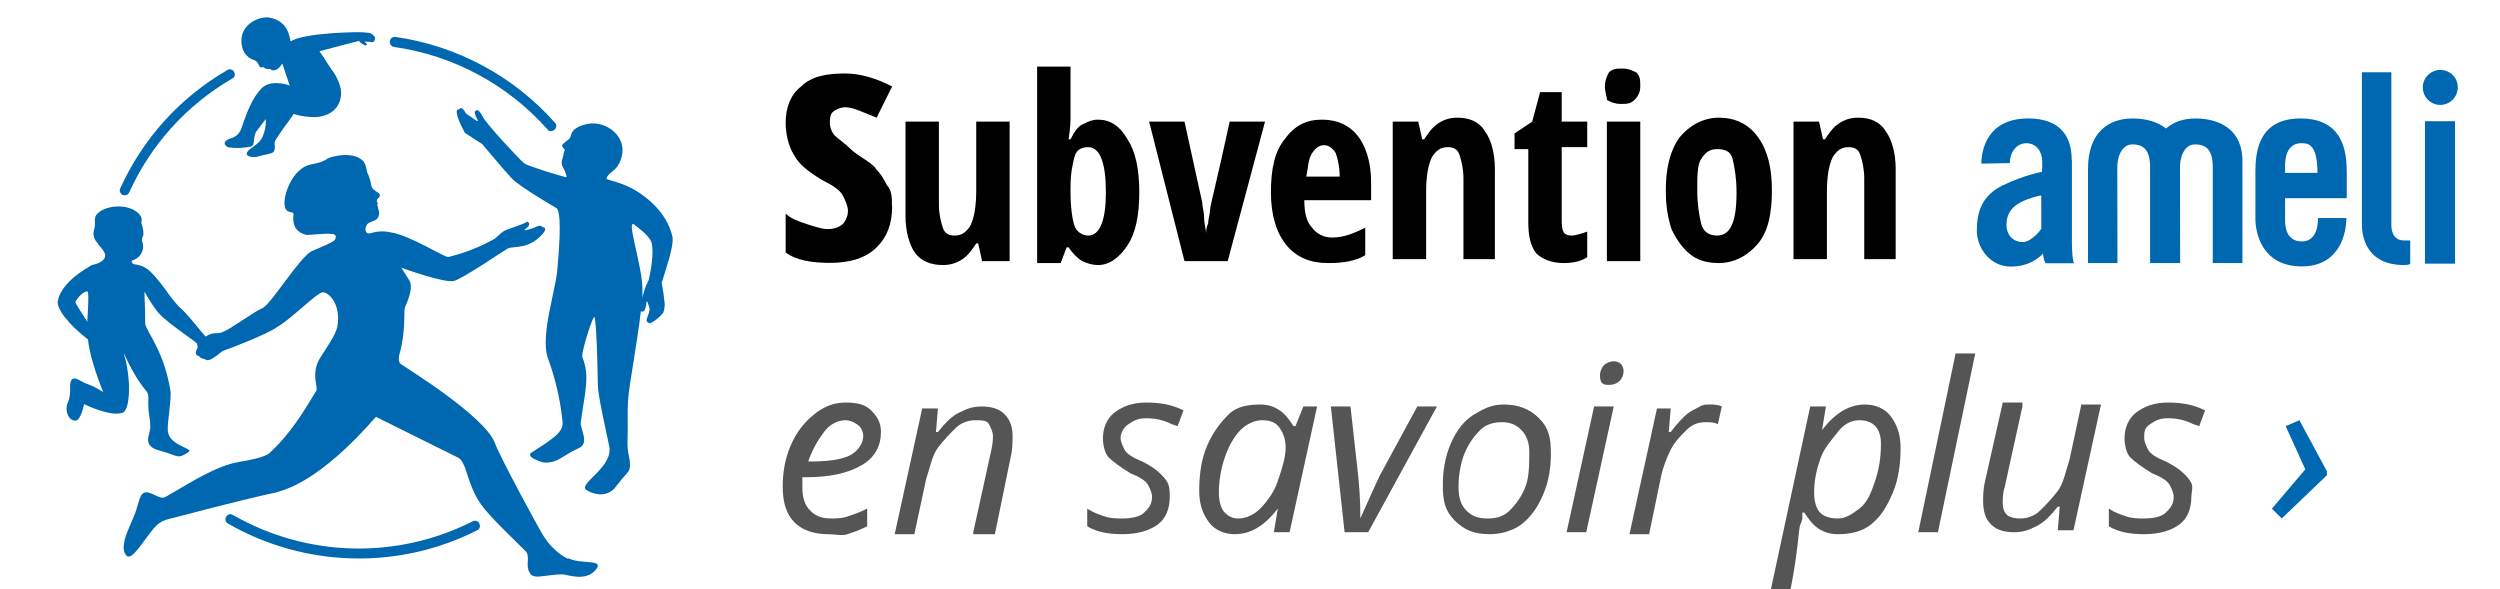
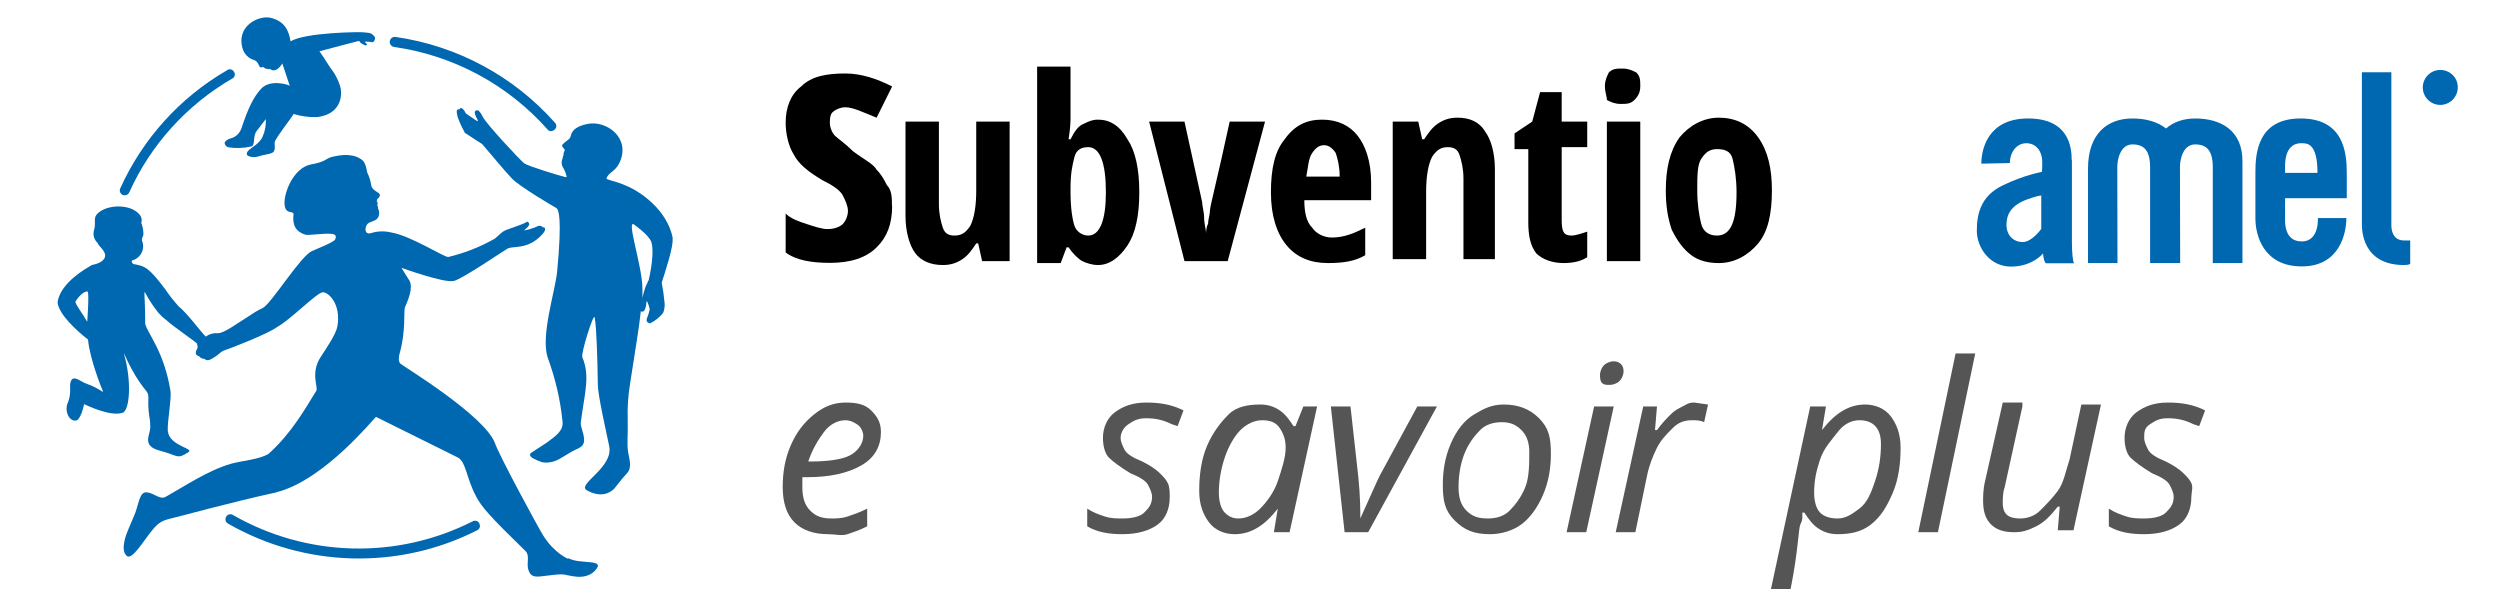
<svg xmlns="http://www.w3.org/2000/svg" id="Calque_1" version="1.1" viewBox="0 0 127.25 30">
  <defs>
    <style>
      .st0, .st1 {
        fill: #0067b1;
      }

      .st2 {
        fill: #555;
      }

      .st1 {
        fill-rule: evenodd;
      }
    </style>
  </defs>
  <path d="M45.41,10.48c0,.93-.26,1.59-.79,2.11-.53.53-1.32.79-2.38.79-.92,0-1.72-.13-2.25-.53v-1.98c.26.26.66.4,1.06.53s.79.26,1.06.26c.4,0,.66-.13.79-.26s.26-.4.26-.66-.13-.53-.26-.79-.53-.53-1.06-.79c-.66-.4-1.19-.79-1.45-1.32-.26-.4-.4-1.06-.4-1.59,0-.79.26-1.45.79-1.85.53-.53,1.32-.66,2.25-.66.79,0,1.59.26,2.38.66l-.79,1.59c-.66-.26-1.19-.53-1.59-.53-.26,0-.53.13-.66.26s-.13.4-.13.53c0,.26.13.53.26.66s.53.4.92.79c.53.4,1.06.66,1.19.93.26.26.4.53.53.79.26.26.26.66.26,1.06h.01Z" />
  <path d="M49.99,13.29l-.2-.9h-.1c-.2.3-.4.6-.7.8s-.6.3-1,.3c-.6,0-1.1-.2-1.4-.6-.3-.4-.5-1.1-.5-1.9v-4.8h1.7v4.2c0,.5.1.9.2,1.2s.3.4.6.4c.4,0,.6-.2.8-.5.2-.4.3-1,.3-1.8v-3.5h1.7v7.1s-1.4,0-1.4,0Z" />
  <path d="M55.89,6.09c.6,0,1.1.3,1.5,1,.4.6.6,1.5.6,2.7s-.2,2.1-.6,2.7-.9,1-1.5,1c-.3,0-.6-.1-.8-.2s-.5-.4-.7-.7h-.1l-.3.8h-1.2V3.39h1.7v2.6c0,.1,0,.5-.1,1.1h.1c.2-.4.4-.7.7-.8.2-.1.4-.2.7-.2ZM55.39,7.49c-.3,0-.6.1-.7.5-.1.4-.2.8-.2,1.6v.2c0,.8.1,1.4.2,1.7s.4.5.7.5c.6,0,.9-.8.9-2.2,0-1.5-.3-2.3-.9-2.3Z" />
  <path d="M60.29,13.29l-1.8-7.1h1.8l.9,4.1c0,.2.1.5.1.8s.1.6.1.8h0c0-.1,0-.3.1-.5,0-.2.1-.5.1-.7s.4-1.7,1-4.5h1.8l-1.9,7.1s-2.2,0-2.2,0Z" />
  <path d="M67.59,13.39c-.9,0-1.6-.3-2.1-.9-.5-.6-.8-1.5-.8-2.7s.2-2.1.7-2.7c.5-.7,1.1-1,1.9-1s1.4.3,1.8.8.7,1.3.7,2.4v.9h-3.4c0,.6.1,1.1.4,1.4.2.3.6.5,1,.5.6,0,1.1-.2,1.7-.5v1.4c-.5.3-1.1.4-1.9.4ZM67.39,7.39c-.2,0-.4.1-.6.4s-.2.7-.3,1.2h1.7c0-.5-.1-.9-.2-1.2-.2-.3-.4-.4-.6-.4Z" />
  <path d="M74.49,13.29v-4.2c0-.5-.1-.9-.2-1.2s-.3-.4-.6-.4c-.4,0-.6.2-.8.5-.2.4-.3,1-.3,1.8v3.4h-1.7v-7h1.3l.2.9h.1c.2-.3.4-.6.7-.8.3-.2.6-.3,1-.3.6,0,1.1.2,1.4.7.3.4.5,1.1.5,1.9v4.6h-1.6s0,.1,0,.1Z" />
  <path d="M79.99,11.99c.2,0,.5-.1.8-.2v1.3c-.3.2-.7.3-1.2.3-.6,0-1.1-.2-1.4-.5-.3-.4-.4-.9-.4-1.6v-3.7h-.7v-.8l.9-.6.4-1.5h1.1v1.5h1.3v1.3h-1.3v3.7c0,.6.1.8.5.8Z" />
  <path d="M81.69,4.39c0-.3.1-.5.2-.7.2-.2.4-.2.7-.2s.5.1.7.2c.2.2.2.4.2.7s-.1.5-.3.7c-.2.2-.4.2-.7.2s-.5-.1-.7-.2c0-.2-.1-.4-.1-.7ZM83.49,13.29h-1.7v-7.1h1.7v7.1Z" />
  <path d="M90.19,9.69c0,1.2-.2,2.1-.7,2.7s-1.2,1-2,1c-.5,0-1-.1-1.4-.4s-.7-.7-1-1.3c-.2-.6-.3-1.2-.3-2,0-1.1.2-2,.7-2.7.5-.6,1.2-1,2-1s1.5.3,2,1,.7,1.6.7,2.7ZM86.39,9.69c0,.7.1,1.3.2,1.7s.4.6.8.6c.7,0,1-.7,1-2.2,0-.7-.1-1.3-.2-1.7s-.4-.5-.8-.5-.6.2-.8.5-.2.9-.2,1.6Z" />
-   <path d="M94.89,13.29v-4.2c0-.5-.1-.9-.2-1.2s-.3-.4-.6-.4c-.4,0-.6.2-.8.5-.2.4-.3,1-.3,1.8v3.4h-1.7v-7h1.3l.2.9h.1c.2-.3.4-.6.7-.8.3-.2.6-.3,1-.3.6,0,1.1.2,1.4.7.3.4.5,1.1.5,1.9v4.6h-1.6s0,.1,0,.1Z" />
  <path class="st2" d="M42.14,27.19c-.7,0-1.3-.2-1.7-.6s-.6-1-.6-1.8c0-.7.1-1.4.4-2.1s.7-1.2,1.2-1.6,1-.6,1.6-.6,1,.1,1.3.4.5.6.5,1.1c0,.7-.3,1.3-1,1.7s-1.6.6-2.8.6h-.2v.5c0,.5.1.9.4,1.2s.6.4,1.1.4c.2,0,.5,0,.8-.1s.6-.2,1-.4v.9c-.4.2-.7.3-1,.4s-.6,0-1,0ZM43.04,21.39c-.4,0-.8.2-1.1.6s-.6.9-.8,1.5h.1c.9,0,1.6-.1,2-.3s.7-.6.7-1c0-.2-.1-.4-.2-.5s-.4-.3-.7-.3Z" />
-   <path class="st2" d="M49.54,27.09l.9-4.1c.1-.4.1-.7.1-.8,0-.2-.1-.4-.2-.6s-.4-.2-.7-.2-.7.1-1,.4-.6.6-.9,1-.4,1-.6,1.6l-.6,2.8h-1l1.4-6.4h.8l-.1,1.2h.1c.4-.5.7-.8,1.1-1s.7-.3,1.1-.3c.5,0,.9.1,1.2.4s.4.7.4,1.1c0,.3,0,.7-.1,1.1l-.8,3.9h-1.1s0-.1,0-.1Z" />
  <path class="st2" d="M59.54,25.29c0,.6-.2,1.1-.6,1.4s-1,.5-1.8.5c-.7,0-1.3-.1-1.8-.4v-.9c.3.2.6.3.9.4s.6.1.9.1c.5,0,.9-.1,1.1-.3s.4-.4.4-.8c0-.2-.1-.4-.2-.6s-.4-.4-.9-.6c-.5-.3-.9-.6-1.1-.8s-.3-.6-.3-1c0-.5.2-1,.6-1.3s.9-.5,1.6-.5,1.3.1,1.9.4l-.3.8-.3-.1c-.4-.2-.8-.3-1.3-.3-.4,0-.6.1-.9.3s-.4.5-.4.7.1.4.2.6.4.4.9.6c.4.2.7.4.9.6s.3.3.4.5.1.5.1.7Z" />
  <path class="st2" d="M64.14,20.59c.4,0,.7.1,1,.3s.5.5.7.8h.1l.4-1h.7l-1.4,6.4h-.8l.2-1.2h0c-.7.9-1.4,1.3-2.2,1.3-.5,0-1-.2-1.3-.6s-.5-.9-.5-1.6c0-.8.1-1.6.4-2.3s.7-1.2,1.1-1.6,1-.5,1.6-.5ZM63.04,26.39c.4,0,.8-.2,1.1-.5s.7-.8.9-1.4.4-1.2.4-1.7c0-.4-.1-.7-.3-1s-.5-.4-.9-.4-.8.2-1.1.5-.6.8-.8,1.4-.3,1.2-.3,1.8c0,.4.1.8.3,1s.4.3.7.3Z" />
  <path class="st2" d="M68.44,27.09l-.7-6.4h1l.4,3.6c.1,1,.1,1.7.1,2.1h0c.5-1.1.8-1.8,1-2.2l1.9-3.5h1l-3.5,6.4h-1.2Z" />
  <path class="st2" d="M76.54,20.59c.7,0,1.3.2,1.8.7s.6,1,.6,1.8c0,.7-.1,1.4-.4,2.1s-.7,1.2-1.1,1.5-1,.5-1.6.5c-.8,0-1.3-.2-1.8-.7s-.6-1-.6-1.8c0-.7.1-1.4.4-2.1s.7-1.2,1.2-1.5.9-.5,1.5-.5ZM77.84,22.99c0-.4-.1-.8-.4-1.1s-.6-.4-1-.4-.8.1-1.1.4-.6.7-.8,1.2-.3,1.1-.3,1.7c0,.5.1.9.4,1.2s.6.4,1.1.4c.4,0,.8-.1,1.1-.4s.6-.7.8-1.2.2-1.2.2-1.8Z" />
  <path class="st2" d="M80.74,27.09h-1l1.4-6.4h1l-1.4,6.4ZM81.44,19.09c0-.2.1-.4.2-.5s.3-.2.5-.2c.3,0,.5.2.5.5,0,.2-.1.4-.2.5s-.3.2-.5.2-.3,0-.4-.1-.1-.3-.1-.4Z" />
-   <path class="st2" d="M86.94,20.59c.3,0,.5,0,.7.1l-.2.9c-.2-.1-.4-.1-.6-.1-.4,0-.7.1-1,.4s-.6.6-.8,1-.4.9-.5,1.4l-.6,2.9h-1l1.4-6.4h.7l-.1,1.2h.1c.3-.4.5-.6.7-.8s.4-.3.6-.4.3-.2.6-.2Z" />
+   <path class="st2" d="M86.94,20.59l-.2.9c-.2-.1-.4-.1-.6-.1-.4,0-.7.1-1,.4s-.6.6-.8,1-.4.9-.5,1.4l-.6,2.9h-1l1.4-6.4h.7l-.1,1.2h.1c.3-.4.5-.6.7-.8s.4-.3.6-.4.3-.2.6-.2Z" />
  <path class="st2" d="M93.54,27.19c-.4,0-.7-.1-1-.3s-.5-.5-.7-.8h-.1v.2c0,.1,0,.2-.1.4s-.1,1.3-.5,3.3h-1l2-9.3h.8l-.2,1.2h0c.7-.9,1.4-1.3,2.2-1.3.5,0,1,.2,1.3.6s.5.9.5,1.6c0,.8-.1,1.6-.4,2.3s-.6,1.2-1.1,1.6-1.1.5-1.7.5h0ZM94.64,21.39c-.4,0-.8.2-1.1.6s-.7.8-.9,1.4-.3,1.1-.3,1.7c0,.4.1.8.3,1s.5.3.9.3.7-.2,1.1-.5.6-.8.8-1.4.3-1.2.3-1.9c0-.8-.4-1.2-1.1-1.2Z" />
  <path class="st2" d="M98.64,27.09h-1l1.9-9.1h1l-1.9,9.1Z" />
  <path class="st2" d="M102.94,20.69l-.9,4.1c-.1.3-.1.6-.1.8,0,.6.3.8.9.8.3,0,.7-.1,1-.4s.6-.6.9-1,.4-1,.6-1.6l.6-2.8h1l-1.4,6.4h-.8l.1-1.2h-.1c-.4.5-.7.8-1.1,1s-.7.3-1.1.3c-.5,0-.9-.1-1.2-.4s-.4-.7-.4-1.2c0-.2,0-.6.1-1l.9-4h1v.2Z" />
  <path class="st2" d="M111.54,25.29c0,.6-.2,1.1-.6,1.4s-1,.5-1.8.5c-.7,0-1.3-.1-1.8-.4v-.9c.3.2.6.3.9.4s.6.1.9.1c.5,0,.9-.1,1.1-.3s.4-.4.4-.8c0-.2-.1-.4-.2-.6s-.4-.4-.9-.6c-.5-.3-.9-.6-1.1-.8s-.3-.6-.3-1c0-.5.2-1,.6-1.3s.9-.5,1.6-.5,1.3.1,1.9.4l-.3.8-.3-.1c-.4-.2-.8-.3-1.3-.3-.4,0-.6.1-.9.3s-.3.4-.3.7c0,.2.1.4.2.6s.4.4.9.6c.4.2.7.4.9.6s.3.3.4.5,0,.5,0,.7h0Z" />
-   <path class="st0" d="M118.44,24.19l-2.3,2.2-.5-.5,1.7-2-1-2.2.7-.3,1.4,2.6s0,.2,0,.2Z" />
  <g id="Logo">
    <path class="st0" d="M19.04,1.84c-.07-.1-.18-.16-.29-.17l-.2-.02c-.13-.04-3.08,0-3.76.46h0c-.08-.47-.24-1.03-1.04-1.21-.57-.12-1.79.42-1.38,1.64.08.2.23.37.42.46.1.06.28.03.4.35.04.1.1.09.16.07s.06,0,.13.05c.03.03.07.04.1.02.02.02.04.03.07.03s.1-.02.11,0c.24.19.5-.1.61-.29l.38,1.14c-.1-.08-1.02-.34-1.46.15-.39.42-.67,1.01-1,2.01-.09.26-.3.46-.57.52-.5.18-.21.42-.09.45.39.06.79.04,1.18-.05.19-.1.05-.52.26-.79l.46-.6c.02.3-.04.62-.16.89-.15.37-.61.57-.75.74-.24.31.31.33.46.29.37-.12.63-.12.79-.21.21-.12.06-.46.13-.59.19-.37.84-1.19.91-1.32,0-.02.02-.04.03-.06.38.12.78.17,1.19.16,1.07-.12,1.31-.88,1.21-1.47-.1-.39-.29-.75-.54-1.06-.29-.46-.45-.7-.54-.82.31-.08,2.02-.54,2.02-.53.07.14.21.17.26.21.11.06.17-.04.13-.06-.05-.03-.09-.07-.1-.11.12,0,.25,0,.37.03.12.02.2-.25.11-.3Z" />
    <path class="st1" d="M34.25,12.15c-.28-1.47-1.65-2.39-2.36-2.69-.25-.11-.51-.2-.78-.27l-.24-.08h0c.05-.32.42-.34.65-.8.63-1.29-.67-2.21-1.63-2-.46.1-.77.27-.84.61-.04.19-.18.19-.42.44-.08.08.1.21.12.27,0,.02-.04.09-.06.16s0,.07,0,.08c-.03.06-.05.12-.05.18-.07.14-.07.3,0,.45h0c.1.15.16.31.2.48,0,.04,0,.06-.18,0-.05,0-1.78-.52-1.97-.66s-1.94-2.01-2.12-2.38c-.1-.21-.21-.33-.27-.33-.41.03.29.76-.1.5-.1-.07-.4-.28-.42-.29-.08-.06-.06-.03-.11-.12-.03-.07-.08-.12-.13-.17-.05-.03-.08-.04-.1-.03s-.06.06-.07.07h-.07c-.1.03-.03.29,0,.4.1.28.22.53.36.79.44.3.87.56.88.57.48.55,1.03,1.24,1.52,1.76.4.42,2.2,1.47,2.26,1.5.11.08.3.46.04,3.21-.1,1.04-.84,3.24-.49,4.38.39,1.06.65,2.15.76,3.26.06.46-.29.72-.8,1.09-.2.14-.75.48-.81.53-.1.09,0,.21.11.27.15.08.3.14.47.2.29.05.6-.02.86-.16.36-.21.4-.24.62-.37.25-.15.55-.2.63-.45.1-.33-.18-.82-.15-1.04.21-1.58.48-2.36.08-3.33-.08-.19.58-2.3.63-2.02.1.55.14,2.21.16,3.43,0,.53.44,2.44.58,3.13.21,1.06-1.57,1.89-1.18,2.21.16.1.34.18.53.21.39.09.79-.07,1.01-.4.38-.48.27-.34.56-.67.26-.29.08-.79.04-1.06-.07-.53,0-.67-.02-1.64-.02-.62.02-1.24.12-1.84.28-1.84.46-2.85.54-3.63v-.05s.13.05.19-.05c.07-.13.1-.28.1-.42.02-.1.07.03.07.03.04.1.08.22.1.33-.03.16-.08.31-.14.46-.08.21.11.24.15.26.26-.12.48-.3.67-.53.06-.15.09-.31.08-.48-.03-.35-.08-.7-.15-1.06.17-.54.62-1.88.55-2.25h0ZM32.99,14.28c-.06.27-.08,0-.32.99l.03-.14v-.42c0-1.21-.92-3.78-.36-3.23,0,0,.67.47.81.83.11.29.08,1.06-.14,1.99h0Z" />
    <path class="st0" d="M10.5,17.16c-.21-.18-.93-1.18-1.41-1.57-.24-.27-.46-.54-.66-.84-.86-1.15-1.06-1.21-1.64-1.31-.12-.09-.09-.18-.07-.18.4-.1.65-.51.54-.91,0-.03-.02-.06-.03-.09-.04-.15.07-.21.07-.35,0-.19-.04-.39-.11-.57.05-.13.02-.29-.07-.4-.42-.53-1.47-.55-2.02-.18-.44.3-.18.51-.31.94-.08.24,0,.5.18.67.02.14.46.42.37.72-.09.3-.6.38-.58.38-.06,0-.1.03-.15.06-.81.46-1.58,1.12-1.68,1.86.05.59.96,1.44,1.55,1.89.09,1.01.72,2.55.75,2.61.09.18-.18-.14-.83-.36-.31-.1-.72-.53-.82-.03-.04.21.06.57-.14,1.03-.15.34.03.89.4.88.28,0,.44-.84.44-.84,0,0,1.32.66,1.96.44.37-.12.46-1.61.09-2.92-.12-.46.24.75,1.12,1.82.2.24.02.42.15,1.29.04.19.05.38.05.57-.03.42-.43.93.49,1.17.93.24.86.47,1.46.07.27-.18-.82-.29-1.03-.93,0-.05-.02-.1-.03-.14-.03-.5.21-1.68.13-2.08-.33-2-1.18-2.92-1.28-3.38,0-1.4-.1-1.83.03-1.52.18.32.38.63.61.92h0s.07.09.11.12c.08.09.16.17.26.24.58.51,1.51,1.11,1.63,1.25,0,0,.07.62.32.57.26-.05,1.34-.53,1.32-.65-.05-.23-1.12-.22-1.16-.26,0,0-.03,0-.03,0ZM4.44,16.38c-.17-.32-.63-.92-.6-1.03.26-.42.53-.54.62-.51s-.02,1.54-.02,1.54Z" />
    <path class="st0" d="M28.93,28.45s-.7-.27-1.28-1.19c-.26-.42-2.21-4.01-2.46-4.71-.52-1.39-4.63-3.89-4.8-4.03-.12-.1-.1-.34-.06-.49.34-1.17.21-2.21.28-2.38.17-.4.42-.98.24-1.35l-.42-.67s2.17.79,2.67.67c.44-.1,2.61-1.59,2.74-1.65.3-.15,1.03.08,1.76-.72.28-.3.08-.4.03-.35-.05-.09-.16-.11-.26-.07-.17.1-.78.28-.67.19.44-.33.13-.42.13-.42-.19.16-1.06.38-1.23.51-.21.16-.33.3-.42.36-.74.42-1.53.73-2.36.93-.18.04-1.92-1.09-2.92-1.25-.34-.08-.69-.07-1.03.04-.36.1-.33-.42-.07-.54.14-.07.37-.1.46-.29.06-.14.05-.29-.02-.44,0-.04,0-.09-.02-.12-.03-.06-.02-.03,0-.1s-.03-.08-.04-.13c0-.04,0-.08.02-.11.21-.18.12-.26.1-.29-.05-.06-.37-.19-.4-.4-.04-.23-.1-.46-.21-.67-.02-.07-.06-.46-.23-.61-.21-.19-.66-.42-1.61-.17-.3.09-.25.23-1.02.37-.92.17-1.43,1.54-1.34,2.1.07.46.46.24.45.44-.03.31-.06.84.62,1.04.14.04,1.03-.1,1.36-.04,0,0,.28.02.13.29-.07.13-.95.48-1.17.58-.58.24-2.06,2.67-2.51,2.9-.27.12-.51.28-.75.44-.61.38-1.21.84-1.53.84-.44-.03-.79.18-1.08.84-.09.19-.04.29.12.33.07.09.16.13.28.14.13.12.28.05.39-.02.34-.19.42-.33.55-.39.33-.11,2.31-.87,2.76-1.22.67-.36,2.02-1.75,2.31-1.76.28-.03.96.58.75,1.75-.08.4-.57,1.11-.84,1.53-.55.83-.12,1.55-.23,1.73-.57.92-1.26,2.16-2.43,3.21-.46.29-1.42.36-1.93.51-1.17.34-2.41,1.18-3.31,1.68-.29.16-.58-.19-.95-.23s-.4.51-.59,1.03c-.06.15-.09.23-.36.86-.11.25-.4,1-.11,1.31.27.37.91-.8,1.41-1.37.27-.3.42-.4.99-.53.36-.09,3.23-.86,5.12-1.27.05,0,.1-.02.15-.04,2.46-.63,5.01-3.85,5.05-3.83l4.17,2.07c.42.23.42,1.04.92,1.97.29.56.74,1.06,2.52,2.79.23.23.04.6.14.94s.29.38.62.35.59-.08.9-.1c.4-.02.29.02.75.09.23.04.74.1,1.1-.26.65-.66-.7-.32-1.31-.65,0,0-.03,0-.03,0Z" />
    <path class="st0" d="M24.4,26.64c-.06-.12-.21-.17-.33-.11h0c-3.86,1.96-8.44,1.84-12.2-.31-.11-.08-.28-.05-.35.07-.08.11-.05.28.07.35,0,0,.02,0,.03.02,3.9,2.23,8.67,2.36,12.67.33.12-.06.18-.21.11-.33h0Z" />
    <path class="st0" d="M6.34,9.94s-.08,0-.1-.02c-.12-.06-.18-.21-.12-.33,1.14-2.52,3.03-4.62,5.43-6.01.11-.09.28-.06.35.06.09.11.06.28-.06.35,0,0-.03.02-.04.02-2.3,1.34-4.13,3.36-5.22,5.78-.04.1-.13.15-.24.15Z" />
    <path class="st0" d="M28.06,6.68c-.08,0-.14-.03-.19-.09-2.02-2.28-4.79-3.77-7.81-4.2-.14-.02-.24-.15-.22-.29.02-.14.15-.24.29-.22,3.14.45,6.02,2,8.12,4.37.1.1.08.27-.03.36-.05.04-.1.06-.16.06,0,0,0,0,0,0Z" />
  </g>
  <path class="st0" d="M121.72,11.45V3.68h-1.5v7.71c0,.27-.01,2.1,2.14,2.1.28,0,.32-.06.32-.06v-1.19h-.3c-.42.01-.66-.28-.66-.78h0Z" />
  <path class="st0" d="M124.21,3.56c-.49,0-.89.4-.89.89s.4.89.89.89.89-.4.89-.89c.01-.49-.39-.89-.89-.89Z" />
-   <rect class="st0" x="123.43" y="6.17" width="1.53" height="7.25" />
  <path class="st0" d="M116.31,10.09h3.14v-1.3c0-1.05-.17-2.76-2.35-2.76s-2.3,1.76-2.3,2.74v2.35c0,.86.41,2.44,2.36,2.44s2.27-1.72,2.27-2.46h-1.45s.08,1.19-.82,1.19-.85-1-.85-1.13v-1.09.02ZM116.31,8.45c0-.99.5-1.16.8-1.16s.85-.05.85,1.51h-1.65v-.35Z" />
  <path class="st0" d="M111.75,6.03c-.58,0-1.1.16-1.5.51-.45-.36-1.07-.51-1.71-.51-1.25,0-2.26.75-2.26,2.55v4.81h1.5s-.01-4.5-.01-4.9.17-1.14.77-1.14.9.32.9,1.17v4.87h1.53s-.01-4.5-.01-4.9.17-1.14.77-1.14.9.32.9,1.17v4.87h1.51v-5.13c.03-1.65-1.14-2.23-2.4-2.23,0,0,.01,0,.01,0Z" />
  <path class="st0" d="M105.46,12.33v-4.17h-.01c0-.66-.14-2.13-2.22-2.13s-2.38,1.61-2.38,2.3l1.45-.03c0-.52.32-1.01.84-1.01s.81.44.81.94-.02.52-.02.52c0,0-.88.15-2,.69-1.13.55-1.31,1.48-1.31,2.31s.64,1.82,1.74,1.82,1.63-.67,1.63-.67c.03.4.14.5.14.5h1.44c-.06-.06-.11-.55-.11-1.07ZM103.9,11.65s-.47.67-.94.67-.83-.33-.83-.88.26-1.01,1.08-1.3c0,0,.42-.16.69-.19v1.69h0Z" />
</svg>